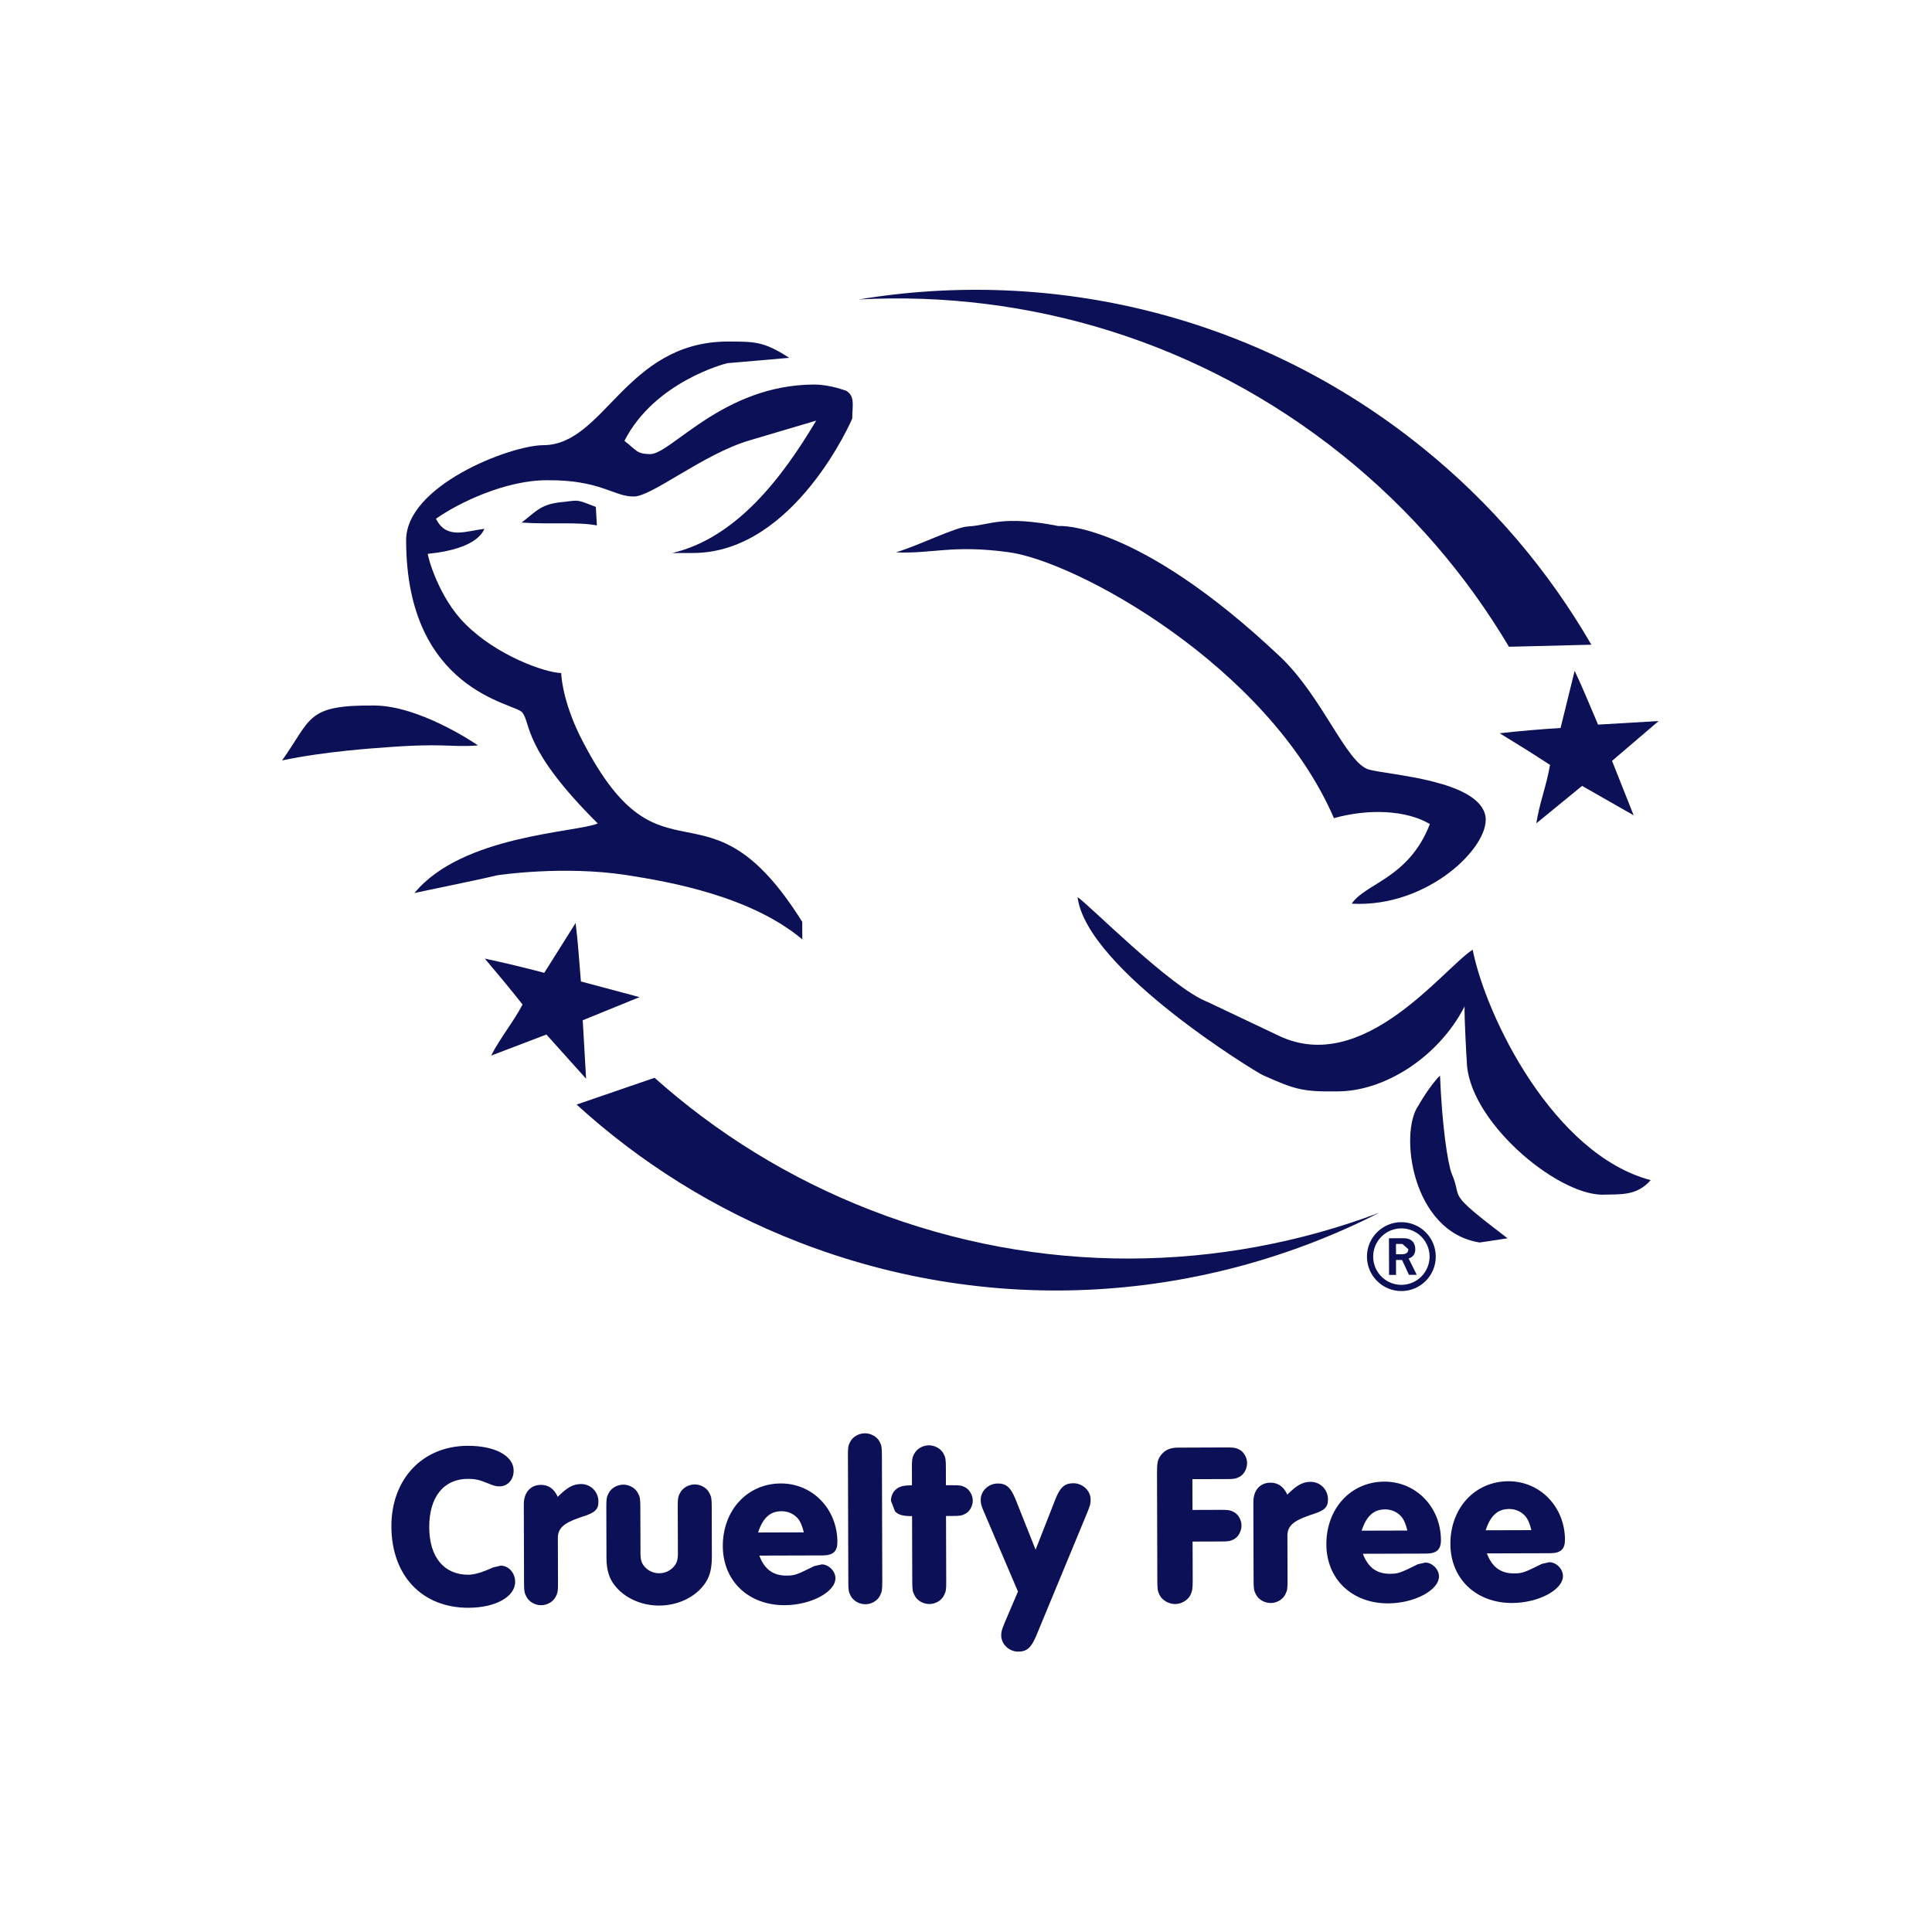
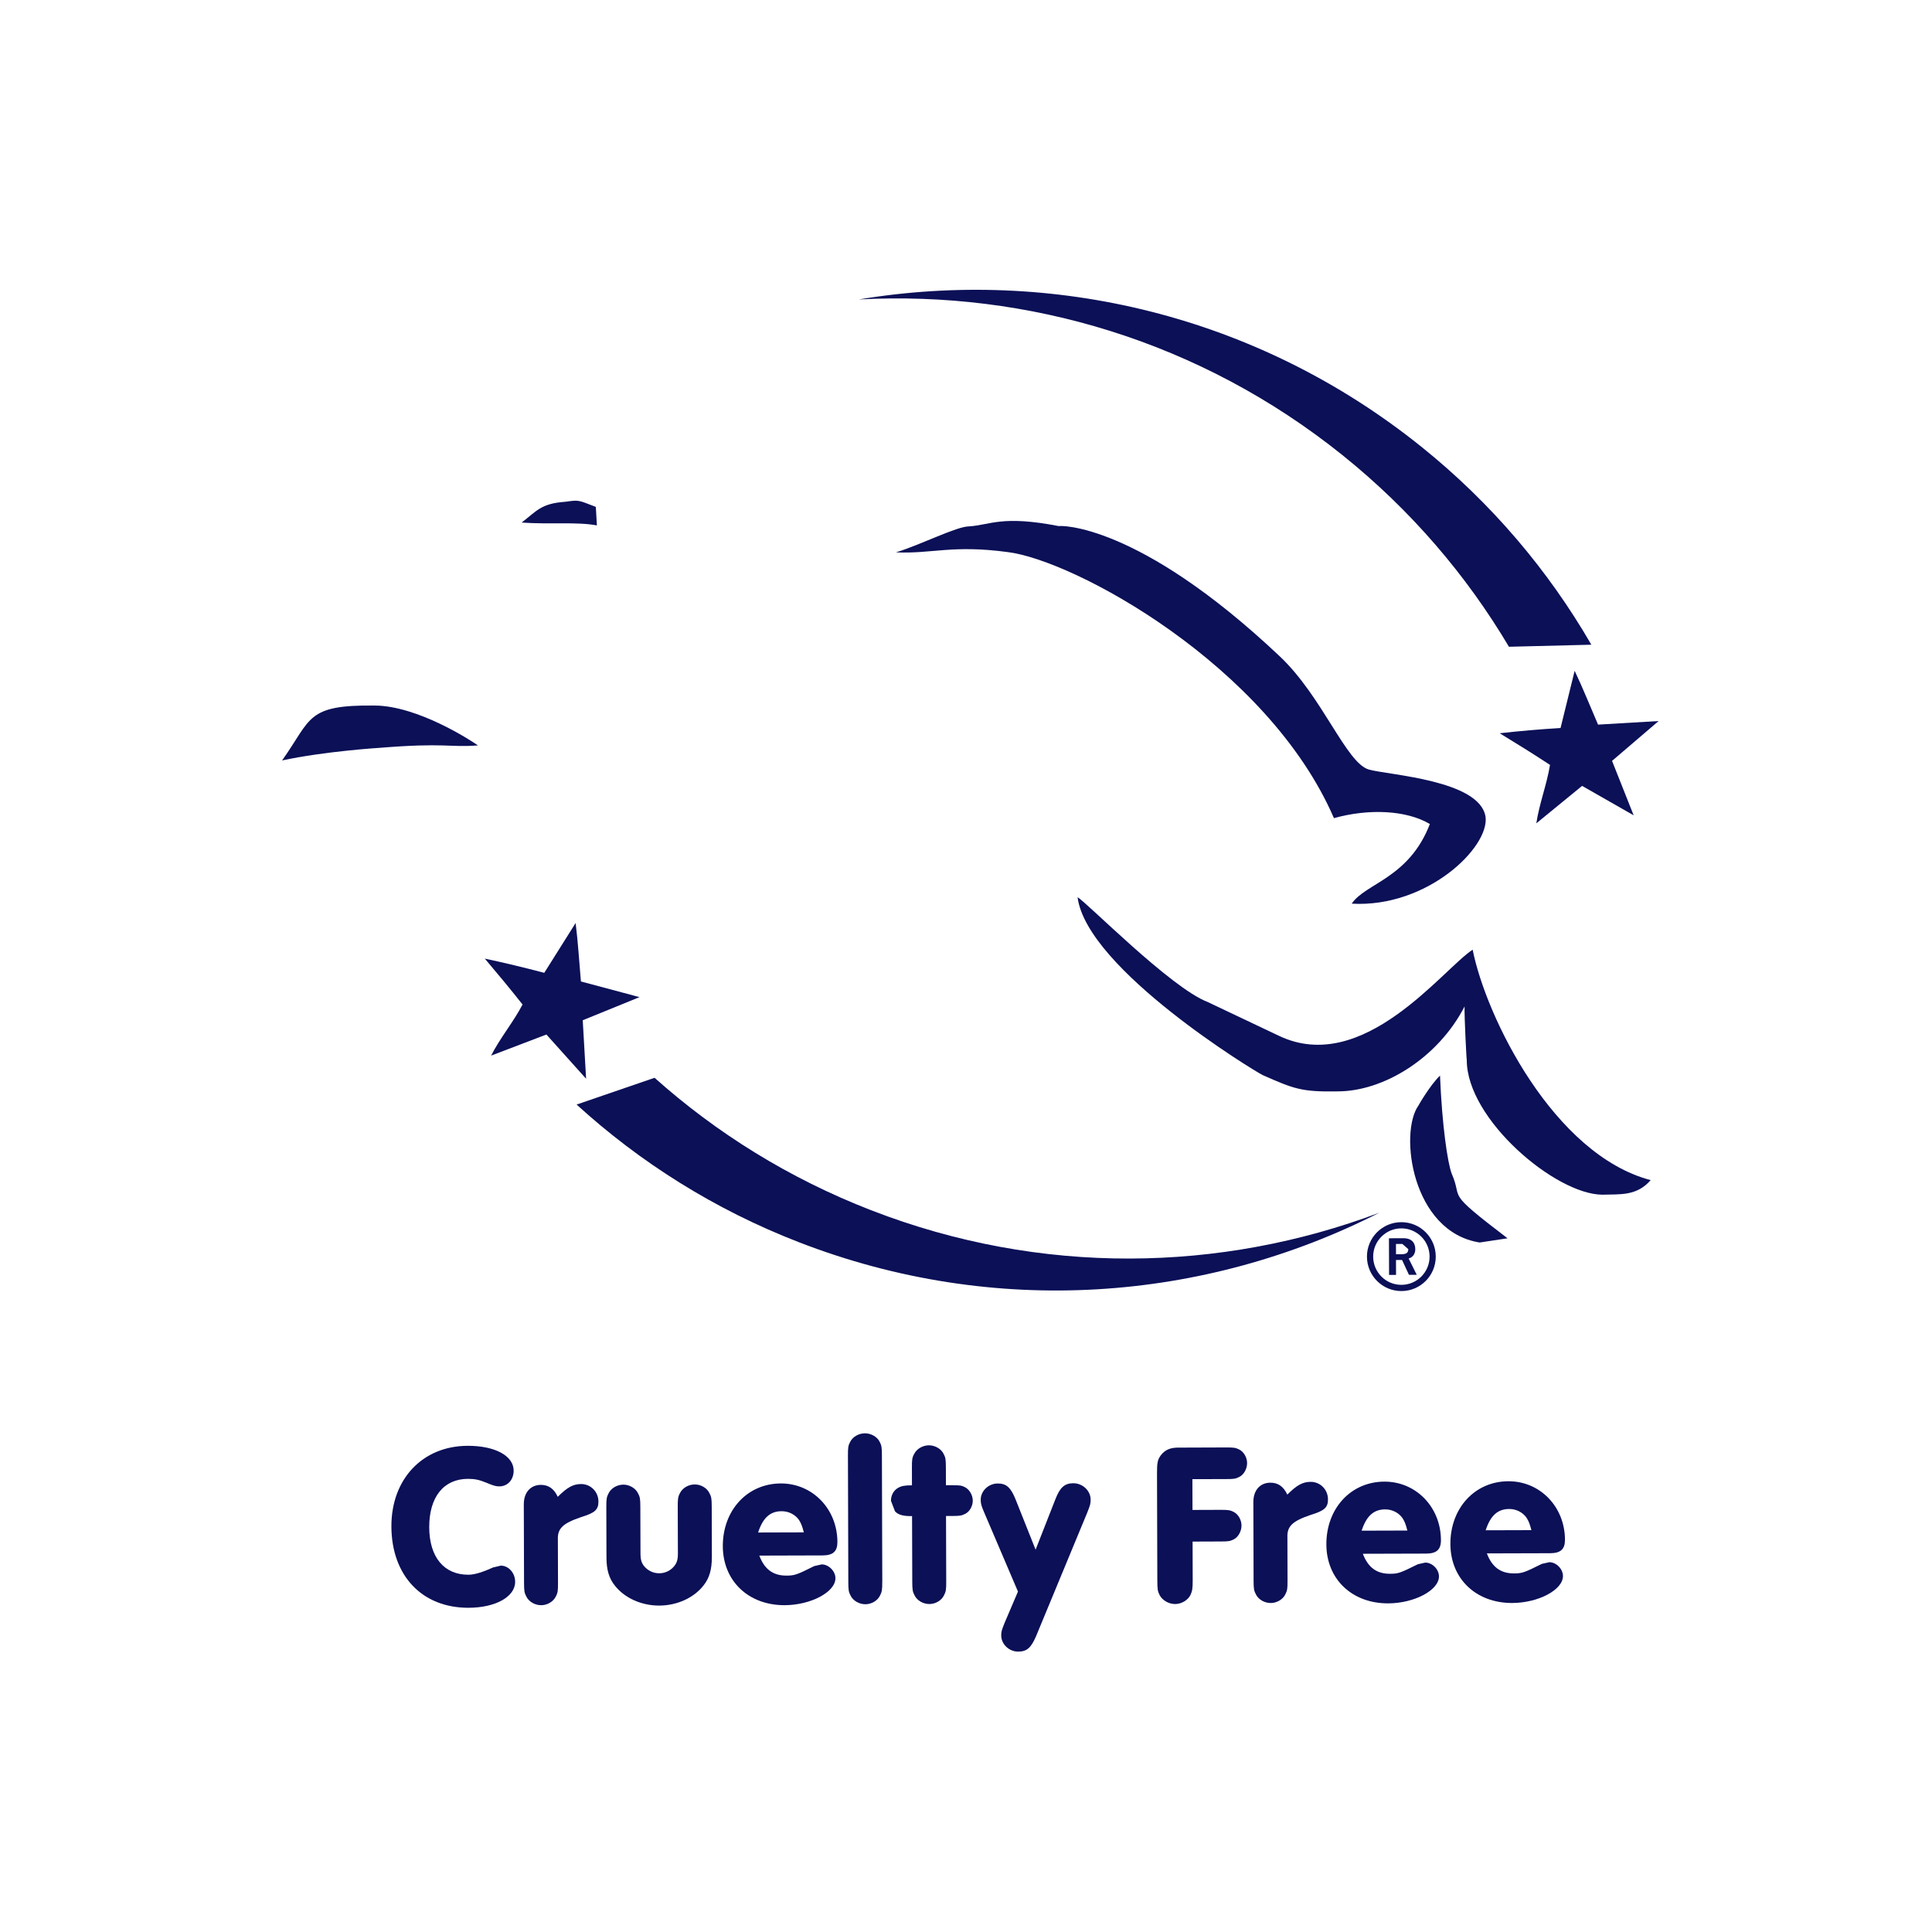
<svg xmlns="http://www.w3.org/2000/svg" fill="none" viewBox="0 0 160 160" height="160" width="160">
  <path fill="#0B1057" d="M124.968 53.562L131.789 53.392C128.244 47.267 123.541 41.677 117.69 36.981C104.072 26.049 87.089 22.152 71.119 24.799C85.1 24.049 99.399 28.237 111.177 37.692C116.854 42.251 121.456 47.651 124.966 53.563" />
  <path fill="#0B1057" d="M54.208 89.258L47.752 91.475C52.985 96.246 59.153 100.158 66.148 102.87C82.428 109.185 99.795 107.776 114.225 100.434C101.12 105.366 86.223 105.689 72.141 100.226C65.352 97.593 59.336 93.836 54.208 89.258Z" />
  <path fill="#0B1057" d="M80.255 43.592C82.031 43.476 82.968 42.652 87.685 43.569C87.691 43.527 94.172 43.2 105.99 54.36C109.521 57.693 111.493 63.201 113.365 63.731C114.968 64.186 122.53 64.591 123.025 67.63C123.378 70.151 118.203 75.191 111.944 74.838C113.071 73.143 116.683 72.743 118.416 68.242C116.453 67.084 113.356 66.952 110.471 67.755C104.995 55.093 88.939 46.368 83.423 45.717C78.87 45.106 77.164 45.877 74.199 45.744C76.309 45.096 79.221 43.593 80.256 43.593" />
-   <path fill="#0B1057" d="M60.23 28.282C62.418 28.307 63.176 28.211 65.358 29.634L60.235 30.077C60.073 30.105 54.204 31.621 51.714 36.508C52.769 37.34 52.733 37.588 53.853 37.609C55.612 37.58 59.902 31.872 67.411 31.846C68.798 31.846 70.043 32.373 70.063 32.352C70.841 32.816 70.58 33.583 70.58 34.655C70.583 34.686 65.817 45.73 57.463 45.796L55.672 45.802C61.007 44.537 64.794 39.538 67.593 34.834L62.048 36.477C58.221 37.617 53.953 41.143 52.497 41.116C50.854 41.152 49.749 39.731 45.318 39.771C41.885 39.754 37.939 41.654 36.106 42.961C36.985 44.75 38.674 43.939 40.122 43.801C40.025 43.904 39.654 45.451 35.432 45.865C35.408 46.086 36.333 49.493 38.524 51.664C41.113 54.279 45.117 55.703 46.477 55.739C46.489 56.288 46.743 58.53 48.289 61.456C54.905 74.198 58.481 63.633 66.437 76.344L66.442 77.794C62.163 74.209 55.464 73.021 51.822 72.461C46.674 71.677 41.338 72.455 41.148 72.494C39.296 72.941 34.316 73.936 34.321 73.964C38.254 69.155 47.737 68.95 49.504 68.196C43.228 61.956 44.01 59.928 43.244 58.994C42.651 58.223 33.646 57.253 33.635 44.761C33.593 40.243 42.162 36.908 44.968 36.868C50.062 36.883 51.779 28.341 60.23 28.284" />
  <path fill="#0B1057" d="M46.779 41.558C47.968 41.405 47.789 41.379 49.344 41.978L49.432 43.513C47.793 43.2 45.563 43.442 43.199 43.277C44.46 42.307 44.809 41.7 46.78 41.558" />
  <path fill="#0B1057" d="M31.033 58.429C34.63 58.453 39.086 61.376 39.581 61.733C37.175 61.913 36.881 61.49 31.471 61.93C31.44 61.93 26.902 62.214 23.361 62.977C25.828 59.505 25.332 58.368 31.033 58.429Z" />
  <path fill="#0B1057" d="M100.023 82.985L105.926 85.786C112.911 89.102 119.478 80.262 121.958 78.649C123.082 84.27 128.679 95.617 136.702 97.733C135.557 99.047 134.232 98.899 132.693 98.939C128.821 98.916 121.466 92.69 121.472 87.79C121.452 87.814 121.261 84.167 121.29 83.349C119.102 87.606 114.575 90.412 110.722 90.383C107.778 90.434 107.139 90.169 104.572 89.035C104.009 88.78 90.014 80.275 89.24 74.308C89.891 74.62 96.972 81.839 100.026 82.985" />
  <path fill="#0B1057" d="M124.845 102.551L122.541 102.899C116.911 102.016 115.857 93.816 117.468 91.558C117.458 91.561 118.43 89.868 119.256 89.075C119.421 93.156 119.875 96.267 120.219 97.184C121.216 99.466 119.525 98.491 124.846 102.55" />
  <path fill="#0B1057" d="M48.538 89.336L45.251 85.675L40.673 87.421C41.417 85.956 42.504 84.664 43.276 83.19C42.265 81.906 41.225 80.66 40.152 79.39C41.71 79.717 43.491 80.147 45.074 80.566L47.67 76.441C47.869 77.997 47.966 79.677 48.109 81.281L52.962 82.578L48.26 84.493L48.538 89.338V89.336Z" />
  <path fill="#0B1057" d="M135.295 67.522L131.022 65.084L127.232 68.185C127.475 66.559 128.095 64.99 128.366 63.346C126.996 62.446 125.62 61.591 124.199 60.725C125.783 60.545 127.608 60.388 129.239 60.289L130.406 55.554C131.082 56.97 131.705 58.535 132.344 60.01L137.361 59.713L133.503 63.013L135.293 67.522H135.295Z" />
  <path fill="#0B1057" d="M115.611 103.873H116.04C116.491 103.87 116.63 103.729 116.628 103.447L116.137 103.017H115.608L115.611 103.873ZM115.037 105.582L115.027 102.548L116.235 102.545C116.926 102.544 117.203 102.943 117.208 103.444C117.212 103.816 117.027 104.117 116.658 104.225L117.331 105.576H116.685L116.112 104.345H115.611L115.614 105.582H115.035H115.037Z" />
  <path fill="#0B1057" d="M116.046 101.215C114.473 101.22 113.2 102.501 113.205 104.074C113.21 105.65 114.49 106.925 116.065 106.92C117.638 106.915 118.908 105.635 118.903 104.057C118.899 102.484 117.621 101.211 116.048 101.215M116.048 101.729C117.339 101.724 118.387 102.77 118.392 104.058C118.396 105.35 117.353 106.401 116.063 106.405C114.772 106.41 113.724 105.364 113.72 104.072C113.715 102.786 114.758 101.733 116.05 101.729" />
  <path fill="#0B1057" d="M42.538 121.791C42.539 122.554 42.041 123.093 41.354 123.096C41.068 123.096 40.878 123.042 40.28 122.793C39.69 122.546 39.306 122.471 38.75 122.472C36.742 122.478 35.539 123.976 35.547 126.482C35.554 128.949 36.767 130.419 38.795 130.413C39.278 130.411 39.954 130.212 40.823 129.813L41.471 129.659C42.12 129.657 42.661 130.266 42.662 130.995C42.666 132.237 41.04 133.143 38.804 133.149C34.956 133.161 32.426 130.491 32.414 126.415C32.402 122.492 34.992 119.748 38.727 119.736C41.001 119.729 42.536 120.566 42.539 121.791" />
  <path fill="#0B1057" d="M43.38 124.58C43.377 123.603 43.935 122.974 44.793 122.971C45.422 122.97 45.884 123.289 46.191 123.961C46.975 123.172 47.471 122.904 48.12 122.902C48.925 122.899 49.558 123.546 49.559 124.35C49.561 125.024 49.276 125.29 48.128 125.639C46.601 126.161 46.16 126.58 46.2 127.519L46.211 131.06C46.213 131.728 46.197 131.901 46.025 132.226C45.815 132.648 45.316 132.936 44.823 132.936C44.305 132.938 43.807 132.653 43.596 132.232C43.422 131.909 43.402 131.753 43.399 131.066L43.379 124.578L43.38 124.58Z" />
  <path fill="#0B1057" d="M58.951 128.975C58.954 129.969 58.746 130.697 58.269 131.292C57.467 132.326 56.076 132.962 54.598 132.967C53.128 132.972 51.729 132.345 50.922 131.315C50.441 130.724 50.227 129.996 50.225 129.002L50.213 124.83C50.211 124.161 50.231 123.988 50.403 123.663C50.612 123.241 51.108 122.954 51.626 122.951C52.119 122.951 52.621 123.235 52.832 123.655C53.007 123.979 53.027 124.135 53.03 124.822L53.042 128.65C53.044 129.243 53.154 129.529 53.484 129.853C53.792 130.138 54.176 130.292 54.594 130.291C55.017 130.291 55.397 130.133 55.703 129.845C56.03 129.52 56.144 129.234 56.141 128.64L56.128 124.813C56.127 124.144 56.142 123.971 56.315 123.646C56.524 123.224 57.02 122.937 57.538 122.934C58.034 122.934 58.534 123.218 58.745 123.639C58.919 123.962 58.939 124.118 58.942 124.805L58.954 128.978L58.951 128.975Z" />
  <path fill="#0B1057" d="M66.569 126.902C66.433 126.368 66.336 126.141 66.165 125.871C65.84 125.414 65.301 125.149 64.727 125.152C63.789 125.155 63.18 125.688 62.783 126.915L66.569 126.904V126.902ZM62.883 128.828C63.307 129.956 64.02 130.488 65.128 130.485C65.797 130.483 65.969 130.426 67.438 129.694L68.051 129.557C68.624 129.556 69.185 130.109 69.187 130.699C69.19 131.849 67.144 132.927 64.983 132.935C61.977 132.944 59.871 130.921 59.861 128.053C59.852 125.069 61.892 122.861 64.663 122.853C67.285 122.845 69.342 124.964 69.35 127.697C69.353 128.48 68.988 128.81 68.128 128.813L62.883 128.828Z" />
  <path fill="#0B1057" d="M73.064 130.979C73.066 131.645 73.046 131.821 72.875 132.146C72.668 132.568 72.169 132.855 71.673 132.856C71.158 132.858 70.66 132.573 70.446 132.152C70.277 131.828 70.255 131.673 70.254 130.985L70.223 120.557C70.221 119.888 70.241 119.715 70.409 119.407C70.622 118.985 71.118 118.701 71.633 118.7C72.129 118.7 72.631 118.98 72.839 119.382C73.013 119.706 73.033 119.862 73.036 120.549L73.067 130.978L73.064 130.979Z" />
  <path fill="#0B1057" d="M78.362 130.962C78.364 131.628 78.344 131.804 78.172 132.129C77.966 132.551 77.467 132.838 76.971 132.839C76.456 132.841 75.958 132.556 75.747 132.135C75.573 131.811 75.553 131.656 75.55 130.969L75.533 125.554C74.787 125.574 74.367 125.44 74.117 125.155L73.787 124.293C73.786 123.645 74.205 123.147 74.873 123.048C75.002 123.023 75.219 123.009 75.525 123.008L75.521 121.555C75.519 120.886 75.539 120.714 75.71 120.406C75.92 119.984 76.416 119.697 76.929 119.694C77.425 119.694 77.927 119.977 78.135 120.381C78.31 120.705 78.33 120.857 78.333 121.548L78.337 123.001H78.855C79.465 122.998 79.638 123.014 79.926 123.169C80.288 123.361 80.559 123.819 80.561 124.275C80.561 124.737 80.294 125.196 79.932 125.371C79.629 125.523 79.495 125.545 78.863 125.546H78.345L78.362 130.962Z" />
  <path fill="#0B1057" d="M87.396 124.18C87.78 123.184 88.159 122.839 88.886 122.836C89.669 122.833 90.321 123.463 90.322 124.192C90.322 124.537 90.285 124.648 90.043 125.263L85.806 135.494C85.388 136.468 85.043 136.776 84.319 136.78C83.573 136.781 82.92 136.172 82.917 135.445C82.917 135.12 82.954 135.008 83.2 134.391L84.304 131.807L81.505 125.252C81.259 124.676 81.22 124.528 81.219 124.2C81.217 123.475 81.863 122.859 82.626 122.856C83.336 122.854 83.703 123.176 84.106 124.173L85.764 128.337L87.395 124.181L87.396 124.18Z" />
  <path fill="#0B1057" d="M98.757 125.047L101.073 125.039C101.702 125.038 101.856 125.055 102.164 125.209C102.544 125.397 102.814 125.873 102.816 126.335C102.816 126.811 102.549 127.292 102.17 127.486C101.863 127.639 101.729 127.657 101.081 127.659L98.765 127.667L98.774 130.879C98.775 131.59 98.735 131.762 98.584 132.104C98.355 132.53 97.842 132.838 97.324 132.839C96.789 132.841 96.27 132.536 96.042 132.112C95.868 131.772 95.848 131.619 95.845 130.887L95.819 122.011C95.815 121.132 95.874 120.884 96.122 120.537C96.466 120.076 96.906 119.885 97.572 119.884H97.937L101.534 119.871C102.165 119.87 102.316 119.887 102.625 120.041C103.008 120.229 103.279 120.708 103.279 121.167C103.279 121.643 103.013 122.124 102.631 122.315C102.324 122.471 102.171 122.489 101.541 122.491L98.749 122.498L98.757 125.046V125.047Z" />
  <path fill="#0B1057" d="M103.798 124.398C103.795 123.421 104.348 122.793 105.211 122.79C105.84 122.788 106.302 123.107 106.609 123.779C107.393 122.99 107.889 122.722 108.538 122.72C109.342 122.717 109.976 123.364 109.977 124.169C109.979 124.842 109.694 125.109 108.546 125.457C107.019 125.979 106.578 126.398 106.618 127.337L106.629 130.878C106.631 131.546 106.611 131.719 106.443 132.044C106.233 132.466 105.734 132.755 105.241 132.755C104.723 132.756 104.225 132.471 104.014 132.05C103.84 131.727 103.82 131.571 103.817 130.884L103.797 124.397L103.798 124.398Z" />
  <path fill="#0B1057" d="M116.551 126.751C116.416 126.217 116.322 125.99 116.147 125.72C115.822 125.263 115.286 124.998 114.71 125.001C113.771 125.004 113.163 125.537 112.765 126.764L116.551 126.753V126.751ZM112.865 128.677C113.294 129.805 114.003 130.337 115.11 130.334C115.779 130.332 115.952 130.275 117.423 129.543L118.034 129.406C118.607 129.405 119.168 129.958 119.169 130.548C119.172 131.698 117.126 132.776 114.966 132.784C111.959 132.793 109.853 130.77 109.844 127.902C109.835 124.918 111.875 122.71 114.645 122.702C117.268 122.694 119.325 124.813 119.332 127.546C119.336 128.329 118.97 128.659 118.111 128.662L112.865 128.677Z" />
  <path fill="#0B1057" d="M126.823 126.719C126.687 126.184 126.59 125.958 126.419 125.688C126.094 125.23 125.555 124.965 124.981 124.968C124.043 124.971 123.434 125.505 123.037 126.731L126.823 126.72V126.719ZM123.137 128.646C123.561 129.774 124.274 130.306 125.382 130.303C126.051 130.301 126.223 130.244 127.692 129.512L128.305 129.375C128.881 129.374 129.434 129.927 129.438 130.517C129.441 131.667 127.397 132.745 125.237 132.753C122.231 132.762 120.125 130.739 120.115 127.871C120.106 124.887 122.146 122.679 124.917 122.671C127.539 122.663 129.596 124.782 129.604 127.515C129.607 128.298 129.242 128.628 128.382 128.631L123.137 128.646Z" />
</svg>